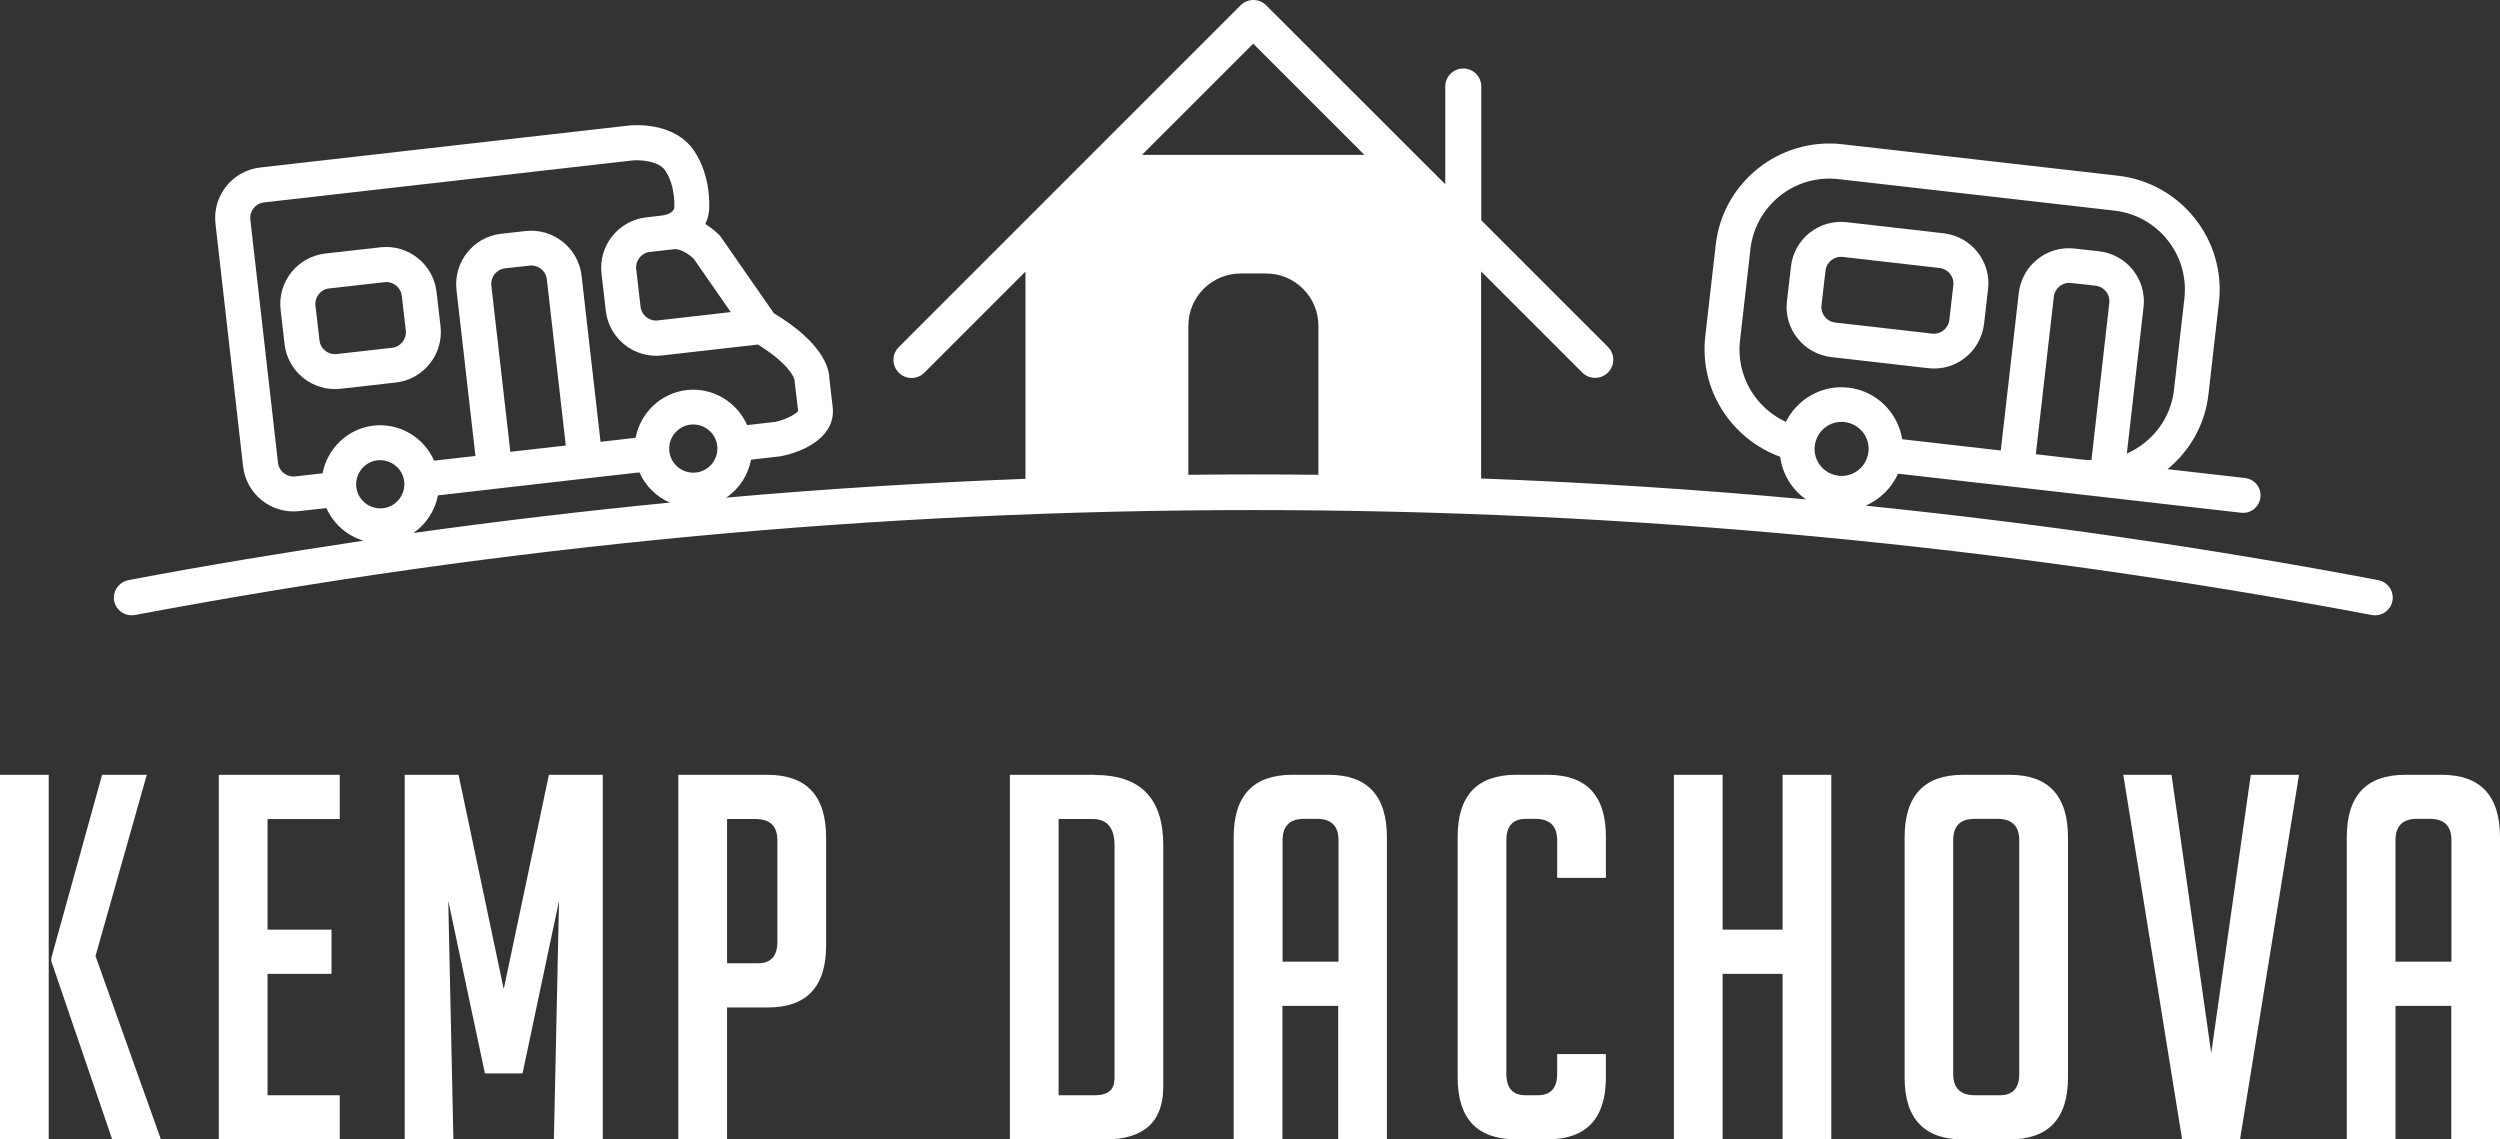
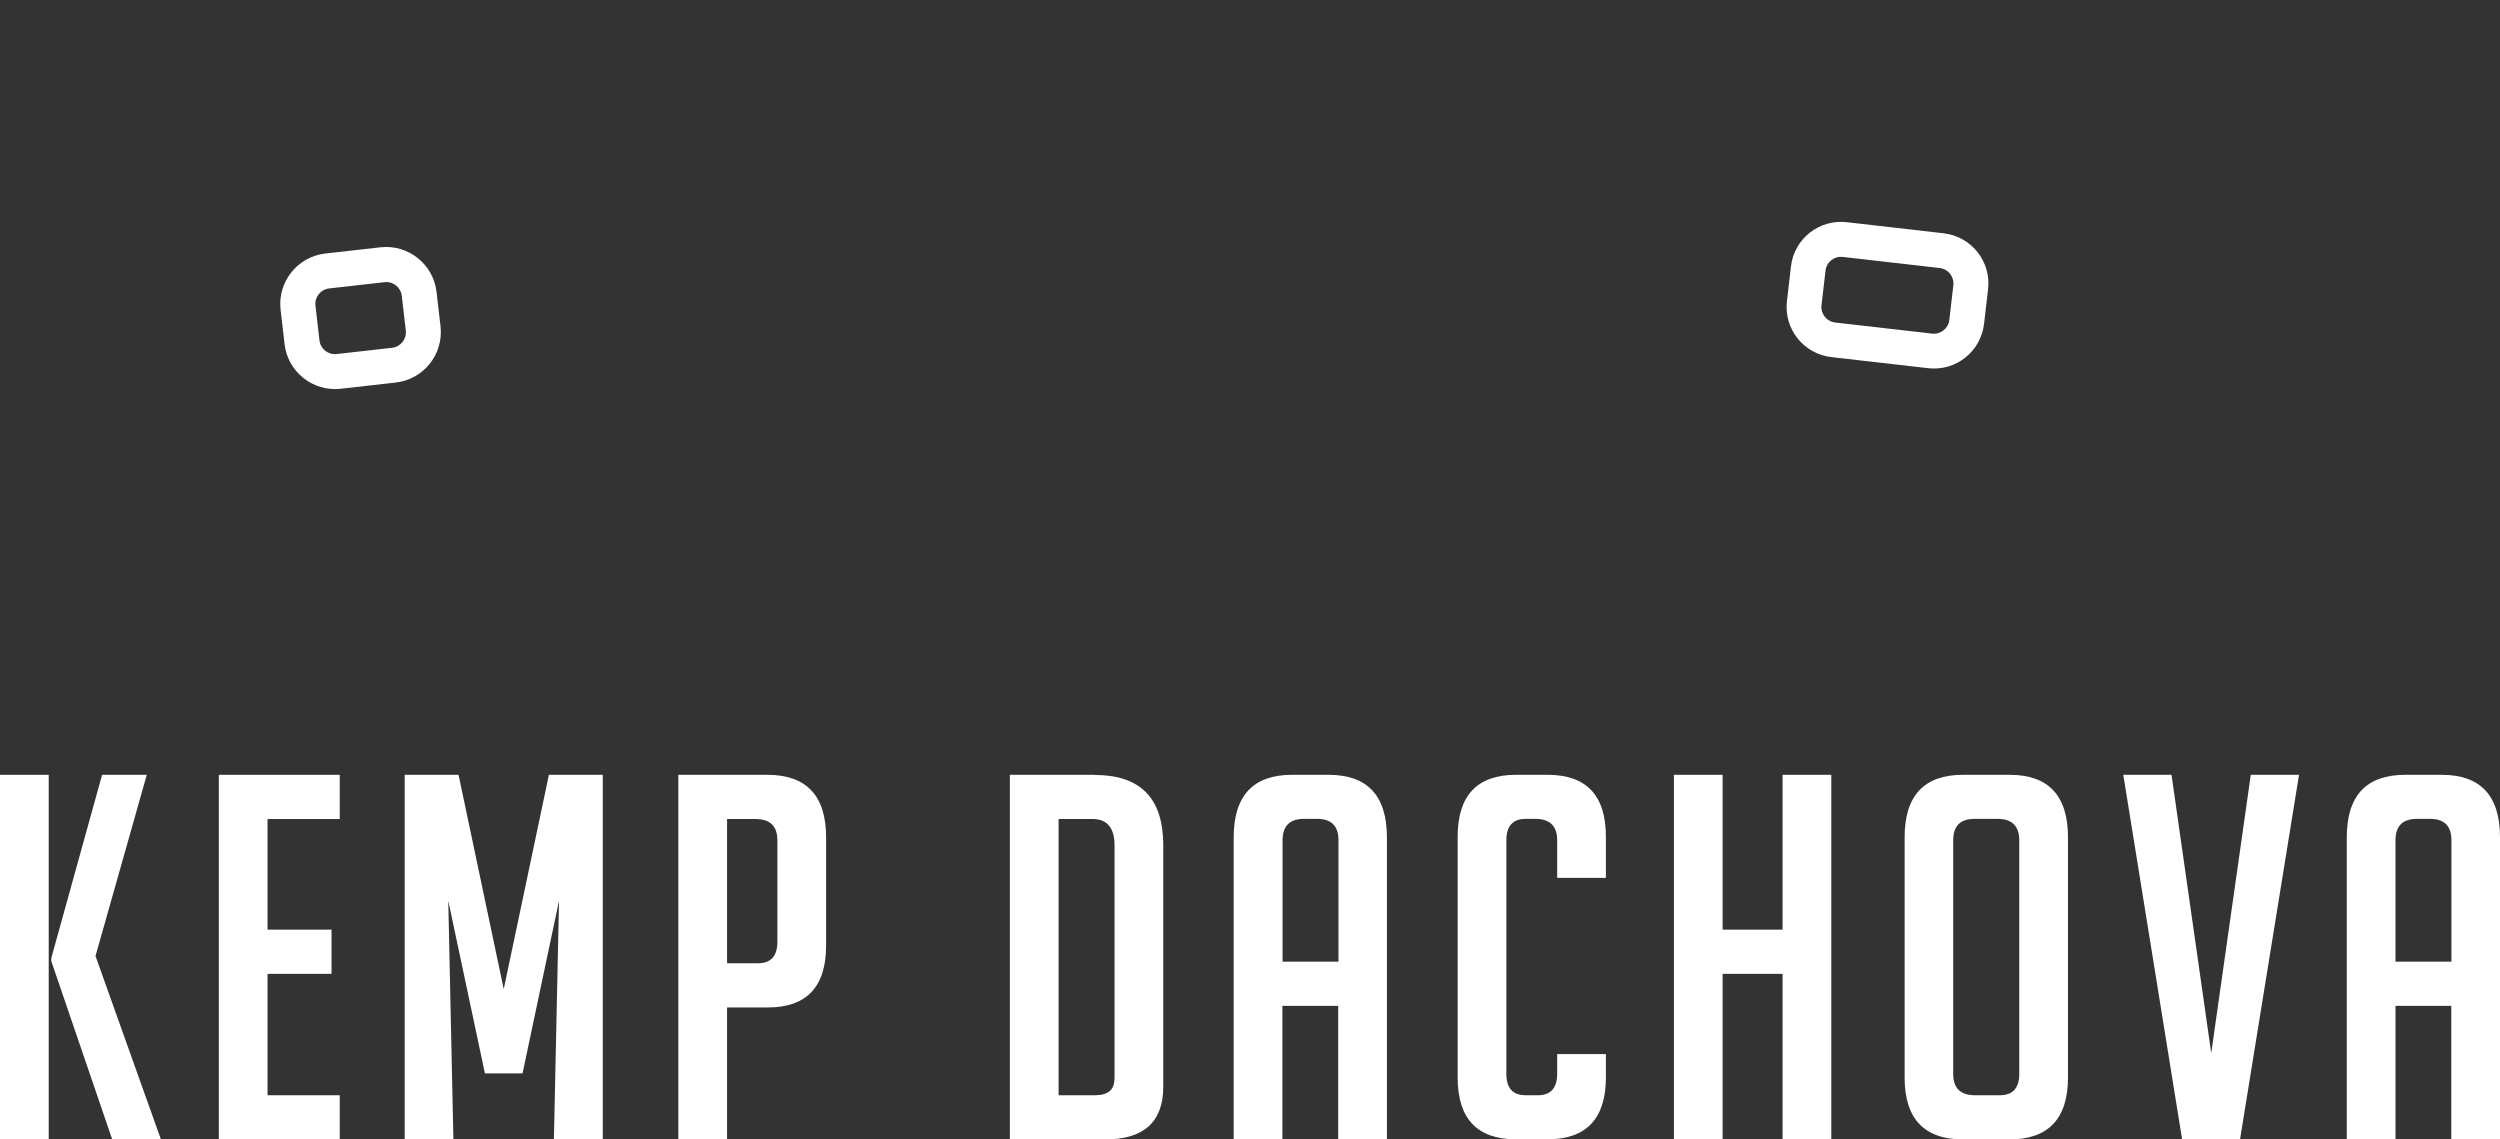
<svg xmlns="http://www.w3.org/2000/svg" id="Vrstva_2" viewBox="0 0 155.49 70.87">
  <rect x="0" y="0" width="155.49" height="70.87" fill="#333333" stroke="none" />
  <defs>
    <style>.cls-1{fill:#fff;}</style>
  </defs>
  <g id="Vrstva_1-2">
    <path class="cls-1" d="M123.4,20.14l.25-2.16c.2-1.72-1.04-3.27-2.76-3.47l-6.03-.69c-1.72-.2-3.28,1.04-3.47,2.76l-.25,2.16c-.2,1.72,1.04,3.27,2.76,3.47l6.03.69c1.72.2,3.27-1.04,3.47-2.76ZM113.29,18.99l.25-2.16c.06-.53.54-.91,1.07-.85l6.03.69c.53.06.91.54.85,1.07l-.25,2.16c-.06.53-.54.91-1.07.85l-6.03-.69c-.53-.06-.91-.54-.85-1.07Z" />
-     <path class="cls-1" d="M8.4,38.25c46.17-8.7,92.94-8.7,139.11,0,.68.13,1.31-.39,1.31-1.08,0-.53-.38-.99-.91-1.09-10.6-2.01-21.23-3.54-31.87-4.63.88-.39,1.61-1.09,2.01-1.99l21.34,2.43c.6.07,1.13-.36,1.2-.96.07-.6-.36-1.13-.96-1.2l-4.82-.55c1.38-1.13,2.34-2.77,2.55-4.68l.65-5.7c.44-3.89-2.37-7.42-6.26-7.87l-17.17-1.96c-3.9-.44-7.43,2.36-7.87,6.26l-.65,5.7c-.37,3.27,1.58,6.35,4.66,7.48.14,1.08.74,2.04,1.6,2.65-6.73-.62-13.46-1.05-20.2-1.3v-8.43s0,0,0,0v-4.45l6.29,6.29c.22.22.51.33.8.33s.58-.11.8-.33c.44-.44.44-1.15,0-1.59l-7.88-7.88V5.38c0-.62-.5-1.12-1.12-1.12s-1.12.5-1.12,1.12v6.08L78.75.33c-.44-.44-1.15-.44-1.59,0l-21.26,21.26c-.44.44-.44,1.15,0,1.59s1.15.44,1.59,0l6.29-6.29v12.89c-6.21.24-12.41.62-18.61,1.17.8-.54,1.36-1.39,1.54-2.36l1.83-.21c1.62-.31,3.45-1.3,3.25-3.05l-.21-1.81c-.01-.61-.39-2.19-3.45-4.04l-3.28-4.72s-.07-.09-.1-.13c-.07-.07-.39-.39-.88-.7.14-.31.22-.62.23-.85.02-.21.14-2.11-.93-3.7-1.24-1.83-3.79-1.6-4.08-1.57l-22.92,2.61c-1.72.2-2.96,1.76-2.77,3.48l1.72,15.12c.2,1.72,1.76,2.96,3.48,2.77l1.7-.19c.44.98,1.28,1.72,2.3,2.03-4.88.73-9.75,1.53-14.61,2.45-.52.1-.91.56-.91,1.09h0c0,.69.63,1.2,1.31,1.08ZM116.21,28.11c-.11.92-.94,1.59-1.86,1.48-.92-.11-1.59-.94-1.48-1.86.11-.92.94-1.59,1.86-1.48.92.11,1.59.94,1.48,1.86ZM130.06,28.61c-.11,0-.21,0-.31,0l-.45-.05-2.68-.31,1.12-9.8c.06-.53.54-.91,1.07-.85l1.53.17c.53.06.91.54.85,1.07l-1.11,9.77ZM111.08,26.24c-1.91-.87-3.11-2.91-2.86-5.05l.65-5.7c.31-2.71,2.76-4.66,5.47-4.35l17.17,1.96c2.71.31,4.66,2.76,4.35,5.47l-.65,5.7c-.21,1.8-1.37,3.25-2.93,3.94l1.04-9.11c.2-1.72-1.04-3.27-2.76-3.47l-1.53-.17c-1.72-.2-3.27,1.04-3.47,2.76l-1.12,9.8-6.13-.7c-.27-1.66-1.6-3.01-3.35-3.21-1.66-.19-3.19.72-3.89,2.14ZM77.95,2.72l6.91,6.91h-13.83l6.91-6.91ZM73.91,20.26c0-1.79,1.46-3.25,3.25-3.25h1.59c1.79,0,3.25,1.46,3.25,3.25v9.27c-2.7-.03-5.39-.03-8.09,0v-9.27ZM41.63,28.07c-.09-.82.5-1.57,1.32-1.66.82-.09,1.57.5,1.66,1.32.09.82-.5,1.57-1.32,1.66-.82.09-1.57-.5-1.66-1.32ZM43.13,16.07l2.32,3.34-4.54.52c-.53.06-1.01-.32-1.07-.85l-.27-2.34c-.06-.53.32-1.01.85-1.07l1.5-.17c.41-.05.96.34,1.2.57ZM20.06,29.44l-1.7.19c-.53.06-1.01-.32-1.07-.85l-1.72-15.12c-.06-.53.32-1.01.85-1.07l22.91-2.61c.39-.04,1.61-.01,2.04.62.66.97.57,2.29.57,2.33,0,0-.04.4-.82.48l-.94.11c-1.72.2-2.96,1.76-2.77,3.48l.27,2.34c.2,1.72,1.76,2.96,3.48,2.77l5.98-.68c1.98,1.23,2.25,2.08,2.28,2.19,0,.03,0,.06,0,.09l.22,1.84c-.09.2-.8.56-1.42.69l-1.75.2c-.63-1.43-2.13-2.36-3.76-2.18-1.63.19-2.88,1.43-3.18,2.97l-2.18.25-1.18-10.34c-.2-1.72-1.76-2.96-3.48-2.77l-1.53.17c-1.72.2-2.96,1.76-2.77,3.48l1.18,10.34-2.57.29c-.63-1.43-2.13-2.36-3.76-2.18-1.63.19-2.88,1.43-3.18,2.97ZM35.19,27.71l-3.45.39-1.18-10.34c-.06-.53.32-1.01.85-1.07l1.53-.17c.53-.06,1.01.32,1.07.85l1.18,10.34ZM22.16,30.29c-.09-.82.5-1.57,1.32-1.66.82-.09,1.57.5,1.66,1.32.09.82-.5,1.57-1.32,1.66-.82.09-1.57-.5-1.66-1.32ZM27.25,30.81l3.65-.42,5.61-.64,3.26-.37c.38.85,1.06,1.52,1.89,1.88-5.32.52-10.64,1.15-15.95,1.89.79-.54,1.35-1.39,1.53-2.35Z" />
    <path class="cls-1" d="M27.4,20.31l-.25-2.16c-.2-1.72-1.76-2.96-3.48-2.77l-3.45.39c-1.72.2-2.96,1.76-2.77,3.48l.25,2.16c.2,1.72,1.76,2.96,3.48,2.77l3.45-.39c1.72-.2,2.96-1.76,2.77-3.48ZM20.94,22.02c-.53.06-1.01-.32-1.07-.85l-.25-2.16c-.06-.53.32-1.01.85-1.07l3.45-.39c.53-.06,1.01.32,1.07.85l.25,2.16c.06.53-.32,1.01-.85,1.07l-3.45.39Z" />
    <rect class="cls-1" y="48.19" width="3.03" height="22.68" />
    <polygon class="cls-1" points="9.13 48.19 6.35 48.19 3.19 59.59 3.19 59.78 6.98 70.87 10.01 70.87 5.94 59.46 9.13 48.19" />
    <polygon class="cls-1" points="13.61 70.87 21.13 70.87 21.13 68.12 16.64 68.12 16.64 60.57 20.62 60.57 20.62 57.82 16.64 57.82 16.64 50.94 21.13 50.94 21.13 48.19 13.61 48.19 13.61 70.87" />
    <polygon class="cls-1" points="31.33 61.52 28.52 48.19 25.17 48.19 25.17 70.87 28.2 70.87 27.88 56.02 30.16 66.76 32.5 66.76 34.77 56.02 34.45 70.87 37.49 70.87 37.49 48.19 34.14 48.19 31.33 61.52" />
    <path class="cls-1" d="M47.72,48.19h-5.53v22.68h3.03v-8.21h2.53c2.42,0,3.63-1.28,3.63-3.85v-6.73c0-2.59-1.22-3.89-3.66-3.89ZM48.35,58.58c0,.88-.4,1.33-1.2,1.33h-1.93v-8.97h1.77c.91,0,1.36.44,1.36,1.33v6.32Z" />
    <path class="cls-1" d="M68.08,48.19h-5.27v22.68h5.91c2.42,0,3.63-1.09,3.63-3.28v-15.03c0-2.91-1.42-4.36-4.26-4.36ZM69.31,67.11c0,.67-.4,1.01-1.2,1.01h-2.27v-17.18h2.12c.9,0,1.36.55,1.36,1.64v14.53Z" />
    <path class="cls-1" d="M82.63,48.19h-2.27c-2.42,0-3.63,1.3-3.63,3.89v18.79h3.03v-8.31h3.47v8.31h3.03v-18.79c0-2.59-1.21-3.89-3.63-3.89ZM83.24,59.81h-3.47v-7.55c0-.88.44-1.33,1.33-1.33h.82c.88,0,1.33.44,1.33,1.33v7.55Z" />
    <path class="cls-1" d="M151.86,48.19h-2.27c-2.42,0-3.63,1.3-3.63,3.89v18.79h3.03v-8.31h3.47v8.31h3.03v-18.79c0-2.59-1.21-3.89-3.63-3.89ZM152.46,59.81h-3.47v-7.55c0-.88.44-1.33,1.33-1.33h.82c.88,0,1.33.44,1.33,1.33v7.55Z" />
    <path class="cls-1" d="M96.25,48.19h-1.96c-2.42,0-3.63,1.29-3.63,3.85v14.97c0,2.57,1.21,3.85,3.63,3.85h1.96c2.42,0,3.63-1.29,3.63-3.85v-1.45h-3.03v1.23c0,.88-.4,1.33-1.2,1.33h-.76c-.8,0-1.2-.44-1.2-1.33v-14.53c0-.88.4-1.33,1.2-1.33h.6c.9,0,1.36.44,1.36,1.33v2.34h3.03v-2.56c0-2.57-1.21-3.85-3.63-3.85Z" />
    <polygon class="cls-1" points="110.87 57.82 107.14 57.82 107.14 48.19 104.11 48.19 104.11 70.87 107.14 70.87 107.14 60.57 110.87 60.57 110.87 70.87 113.9 70.87 113.9 48.19 110.87 48.19 110.87 57.82" />
    <path class="cls-1" d="M124.99,48.19h-2.9c-2.42,0-3.63,1.3-3.63,3.89v14.94c0,2.57,1.22,3.85,3.66,3.85h2.84c2.44,0,3.66-1.29,3.66-3.85v-14.94c0-2.59-1.21-3.89-3.63-3.89ZM125.59,66.79c0,.88-.4,1.33-1.2,1.33h-1.55c-.91,0-1.36-.44-1.36-1.33v-14.53c0-.88.44-1.33,1.33-1.33h1.42c.9,0,1.36.44,1.36,1.33v14.53Z" />
    <polygon class="cls-1" points="137.53 65.5 135.06 48.19 132.06 48.19 135.72 70.87 139.32 70.87 142.99 48.19 139.99 48.19 137.53 65.5" />
  </g>
</svg>